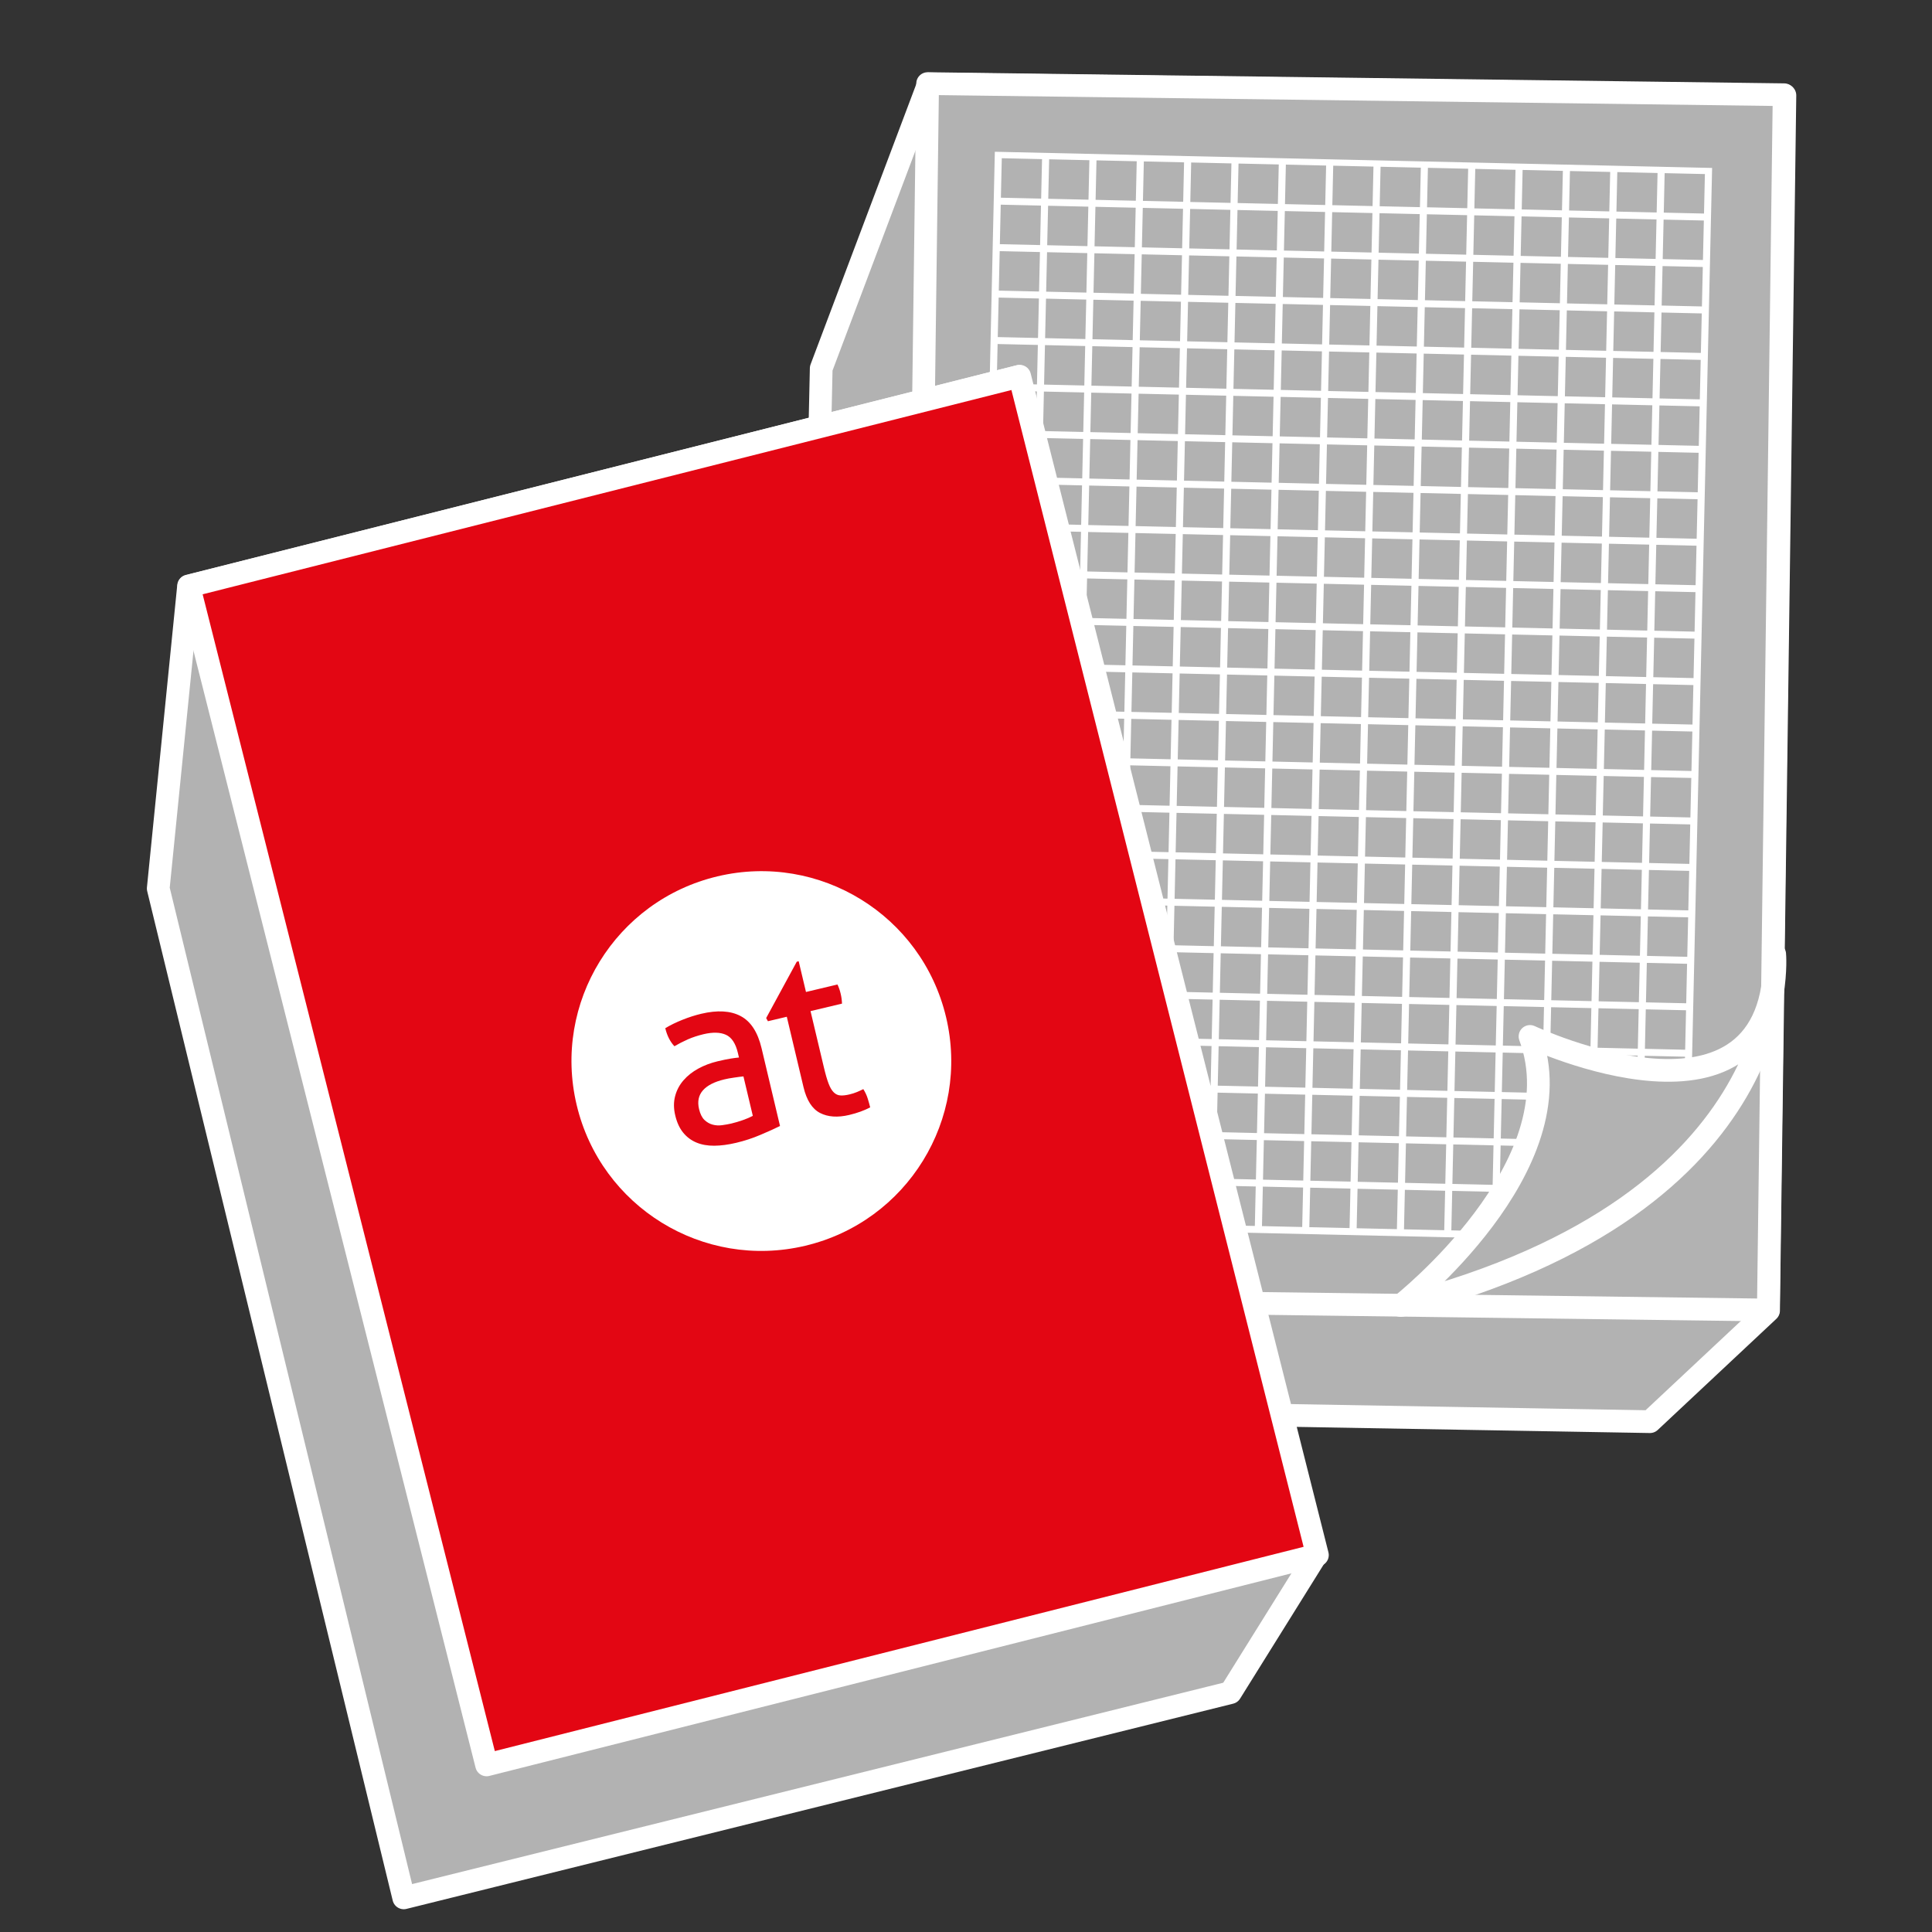
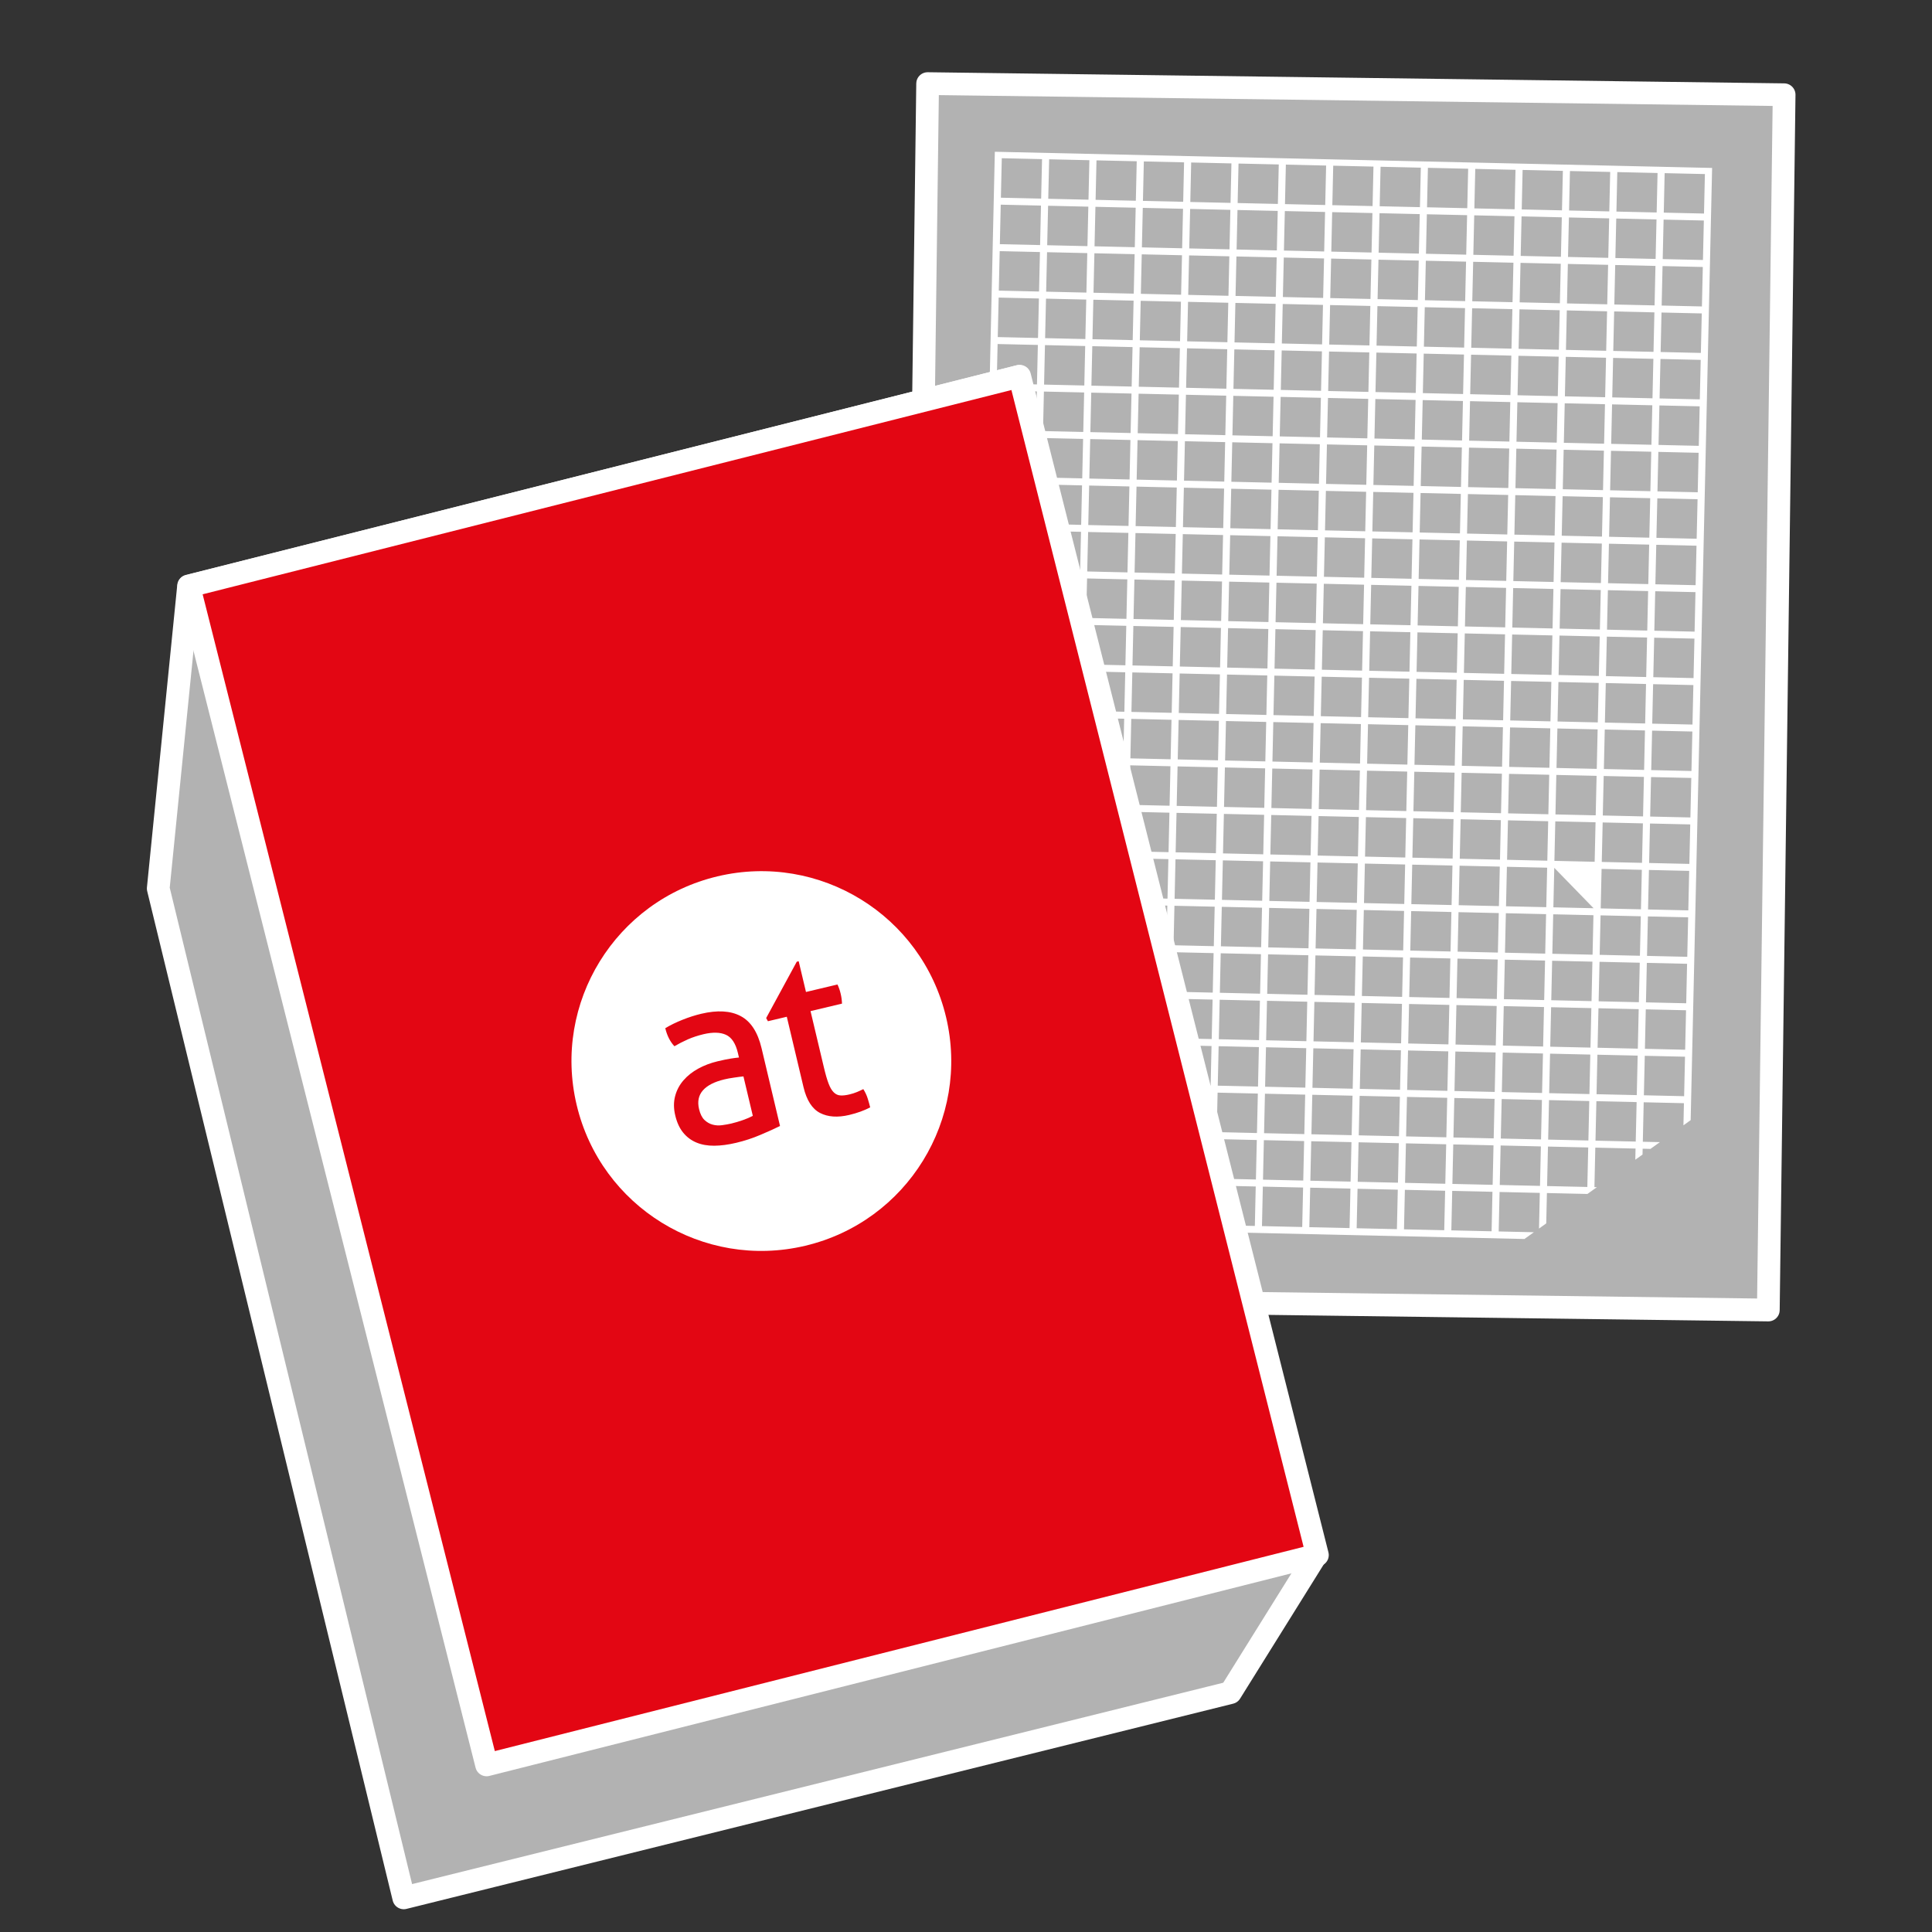
<svg xmlns="http://www.w3.org/2000/svg" version="1.1" x="0px" y="0px" viewBox="0 0 127.566 127.566" enable-background="new 0 0 127.566 127.566" xml:space="preserve">
  <rect x="0" y="0" width="127.566" height="127.566" fill="#333333" stroke="none" />
  <g id="Vorlage">
</g>
  <g id="Icon">
-     <polygon fill="#B2B2B2" stroke="#FFFFFF" stroke-width="1.5" stroke-linecap="round" stroke-linejoin="round" stroke-miterlimit="10" points="   61.307,5.539 117.854,6.299 116.774,86.535 108.944,93.87 52.712,92.896 54.223,24.323  " />
    <rect x="48.918" y="17.76" transform="matrix(0.013 -1 1 0.013 41.81 134.45)" fill="#B2B2B2" stroke="#FFFFFF" stroke-width="1.5" stroke-linecap="round" stroke-linejoin="round" stroke-miterlimit="10" width="80.243" height="56.553" />
-     <path fill="#FFFFFF" d="M101.278,81.362l-2.323-0.052l0.059-2.606l2.657,0.06l-0.053,2.356l0.477-0.341l0.045-2.005l2.657,0.06   l0,0.013l0.643-0.46l-0.163-0.004l0.058-2.607l2.657,0.061l-0.016,0.737l0.477-0.341l0.009-0.386l0.515,0.012l0.624-0.446   l-1.129-0.025l0.058-2.607l2.657,0.06l-0.033,1.461l0.477-0.341l1.416-62.872L65.687,10.02l-1.589,70.505l-0.076-0.002l-0.01,0.46   l36.642,0.825L101.278,81.362z M98.971,59.828l-2.657-0.06l0.058-2.608l2.657,0.06L98.971,59.828z M68.247,56.067l0.058-2.607   l2.657,0.06l-0.059,2.607L68.247,56.067z M70.893,56.586l-0.058,2.608l-2.657-0.06l0.058-2.608L70.893,56.586z M68.316,53   l0.059-2.608l2.655,0.06l-0.058,2.608L68.316,53z M68.385,49.932l0.058-2.607l2.657,0.06l-0.058,2.607L68.385,49.932z    M68.454,46.865l0.058-2.607l2.657,0.06l-0.058,2.607L68.454,46.865z M68.523,43.797l0.059-2.607l2.656,0.06l-0.058,2.607   L68.523,43.797z M68.592,40.731l0.059-2.608l2.657,0.06l-0.059,2.608L68.592,40.731z M71.377,35.115l-0.059,2.607l-2.658-0.06   l0.06-2.607L71.377,35.115z M68.729,34.596l0.06-2.608l2.656,0.06l-0.058,2.608L68.729,34.596z M71.363,56.598l2.657,0.06   l-0.059,2.608l-2.658-0.06L71.363,56.598z M71.372,56.137l0.059-2.607l2.658,0.06l-0.059,2.607L71.372,56.137z M71.442,53.07   l0.058-2.608l2.658,0.06l-0.059,2.608L71.442,53.07z M71.511,50.002l0.059-2.606l2.657,0.06l-0.058,2.607L71.511,50.002z    M71.58,46.936l0.059-2.608l2.658,0.061l-0.058,2.607L71.58,46.936z M71.649,43.868l0.059-2.607l2.658,0.06l-0.058,2.607   L71.649,43.868z M71.718,40.801l0.059-2.607l2.657,0.06l-0.058,2.607L71.718,40.801z M74.504,35.186l-0.059,2.608l-2.658-0.061   l0.06-2.607L74.504,35.186z M71.856,34.667l0.059-2.608l2.657,0.06l-0.058,2.608L71.856,34.667z M74.489,56.667l2.657,0.06   l-0.058,2.608l-2.657-0.06L74.489,56.667z M74.499,56.207l0.059-2.607l2.657,0.06l-0.058,2.607L74.499,56.207z M74.568,53.141   l0.059-2.608l2.656,0.06l-0.058,2.608L74.568,53.141z M74.637,50.073l0.058-2.607l2.657,0.06l-0.058,2.607L74.637,50.073z    M74.706,47.006l0.059-2.608l2.657,0.06l-0.058,2.608L74.706,47.006z M74.775,43.938l0.059-2.606l2.657,0.06l-0.058,2.606   L74.775,43.938z M74.844,40.872l0.059-2.608l2.657,0.06l-0.058,2.608L74.844,40.872z M77.63,35.256l-0.059,2.607l-2.657-0.06   l0.059-2.607L77.63,35.256z M74.983,34.737l0.059-2.607l2.657,0.06l-0.059,2.607L74.983,34.737z M77.615,56.738l2.658,0.06   l-0.058,2.608l-2.658-0.06L77.615,56.738z M77.625,56.278l0.059-2.607l2.658,0.06l-0.059,2.607L77.625,56.278z M77.694,53.211   l0.059-2.607l2.657,0.06l-0.058,2.608L77.694,53.211z M77.763,50.143l0.059-2.607l2.658,0.06l-0.058,2.607L77.763,50.143z    M77.832,47.076l0.059-2.607l2.658,0.06l-0.058,2.608L77.832,47.076z M77.901,44.009l0.059-2.607l2.657,0.06l-0.058,2.607   L77.901,44.009z M77.971,40.942l0.059-2.608l2.658,0.06l-0.058,2.608L77.971,40.942z M80.756,35.327l-0.059,2.607l-2.658-0.06   l0.059-2.607L80.756,35.327z M78.108,34.808l0.061-2.608l2.656,0.06l-0.058,2.608L78.108,34.808z M80.742,56.808l2.657,0.06   l-0.059,2.608l-2.657-0.06L80.742,56.808z M80.752,56.348l0.059-2.607l2.657,0.06l-0.058,2.607L80.752,56.348z M80.82,53.281   l0.058-2.608l2.657,0.06l-0.058,2.608L80.82,53.281z M80.89,50.214l0.059-2.606l2.656,0.06l-0.058,2.606L80.89,50.214z    M80.959,47.147l0.059-2.608l2.657,0.06l-0.058,2.608L80.959,47.147z M81.028,44.079l0.059-2.607l2.657,0.06l-0.058,2.607   L81.028,44.079z M81.097,41.012l0.059-2.607l2.656,0.06l-0.058,2.607L81.097,41.012z M83.882,35.398l-0.059,2.607l-2.657-0.06   l0.06-2.607L83.882,35.398z M81.235,34.878l0.059-2.607l2.658,0.06l-0.059,2.607L81.235,34.878z M83.867,56.879l2.658,0.06   l-0.058,2.608l-2.657-0.06L83.867,56.879z M83.878,56.419l0.059-2.607l2.658,0.06l-0.059,2.607L83.878,56.419z M83.947,53.352   l0.058-2.607l2.657,0.06l-0.058,2.608L83.947,53.352z M84.016,50.284l0.058-2.607l2.658,0.06l-0.058,2.607L84.016,50.284z    M84.085,47.217l0.059-2.607l2.658,0.06l-0.058,2.608L84.085,47.217z M84.154,44.149l0.059-2.607l2.658,0.061l-0.058,2.606   L84.154,44.149z M84.223,41.083l0.059-2.608l2.658,0.06l-0.059,2.608L84.223,41.083z M87.008,35.468l-0.058,2.607l-2.658-0.06   l0.06-2.607L87.008,35.468z M84.361,34.948l0.06-2.608l2.657,0.06l-0.058,2.608L84.361,34.948z M86.994,56.949l2.657,0.06   l-0.058,2.607l-2.658-0.06L86.994,56.949z M87.004,56.49l0.059-2.607l2.657,0.06l-0.058,2.607L87.004,56.49z M87.073,53.422   l0.059-2.608l2.658,0.06l-0.059,2.608L87.073,53.422z M87.142,50.355l0.059-2.607l2.657,0.06l-0.058,2.607L87.142,50.355z    M87.211,47.288l0.059-2.607l2.657,0.06l-0.058,2.607L87.211,47.288z M87.28,44.22l0.059-2.607l2.657,0.06l-0.059,2.607   L87.28,44.22z M87.349,41.154l0.06-2.608l2.657,0.06l-0.059,2.608L87.349,41.154z M90.134,35.538l-0.059,2.607l-2.658-0.06   l0.06-2.607L90.134,35.538z M87.487,35.019l0.059-2.607l2.657,0.06l-0.059,2.607L87.487,35.019z M90.12,57.02l2.658,0.06   l-0.058,2.608l-2.658-0.06L90.12,57.02z M90.13,56.56l0.059-2.607l2.657,0.06l-0.058,2.607L90.13,56.56z M90.199,53.493l0.06-2.608   l2.656,0.06l-0.058,2.608L90.199,53.493z M90.268,50.424l0.059-2.606l2.657,0.06l-0.058,2.607L90.268,50.424z M90.337,47.358   l0.059-2.608l2.657,0.06l-0.058,2.607L90.337,47.358z M90.407,44.29l0.059-2.607l2.657,0.06l-0.058,2.607L90.407,44.29z    M90.476,41.223l0.059-2.607l2.658,0.06l-0.059,2.607L90.476,41.223z M93.261,35.609l-0.059,2.607l-2.658-0.06l0.06-2.607   L93.261,35.609z M90.613,35.089l0.06-2.608l2.657,0.06l-0.059,2.608L90.613,35.089z M93.246,57.091l2.657,0.06l-0.058,2.607   l-2.658-0.06L93.246,57.091z M93.257,56.63l0.059-2.607l2.657,0.06l-0.059,2.607L93.257,56.63z M93.325,53.564l0.059-2.608   l2.657,0.06l-0.058,2.608L93.325,53.564z M93.394,50.496l0.059-2.607l2.657,0.06l-0.058,2.607L93.394,50.496z M93.464,47.429   l0.059-2.608l2.657,0.06l-0.058,2.608L93.464,47.429z M93.533,44.361l0.059-2.607l2.657,0.06l-0.058,2.607L93.533,44.361z    M93.602,41.295l0.059-2.608l2.657,0.06l-0.058,2.608L93.602,41.295z M105.766,35.891l-0.06,2.607l-2.658-0.06l0.06-2.607   L105.766,35.891z M103.118,35.371l0.059-2.608l2.657,0.06l-0.059,2.608L103.118,35.371z M105.696,38.958l-0.059,2.608l-2.657-0.06   l0.06-2.608L105.696,38.958z M105.627,42.025l-0.059,2.606l-2.658-0.06l0.059-2.607L105.627,42.025z M105.558,45.092l-0.059,2.608   l-2.658-0.061l0.059-2.607L105.558,45.092z M105.489,48.16l-0.058,2.607l-2.658-0.06l0.059-2.607L105.489,48.16z M105.42,51.227   l-0.059,2.608l-2.658-0.06l0.058-2.608L105.42,51.227z M102.649,35.361l-2.657-0.06l0.058-2.608l2.657,0.06L102.649,35.361z    M102.639,35.82l-0.059,2.607l-2.658-0.06l0.059-2.607L102.639,35.82z M102.57,38.888l-0.059,2.607l-2.657-0.06l0.058-2.607   L102.57,38.888z M102.501,41.955l-0.058,2.607l-2.657-0.06l0.058-2.607L102.501,41.955z M102.432,45.022l-0.058,2.608l-2.657-0.06   l0.059-2.608L102.432,45.022z M102.363,48.09l-0.058,2.606l-2.658-0.06l0.059-2.606L102.363,48.09z M102.293,51.156l-0.058,2.608   l-2.657-0.06l0.06-2.608L102.293,51.156z M102.224,54.224l-0.058,2.607l-2.657-0.06l0.059-2.607L102.224,54.224z M99.523,35.29   l-2.658-0.06l0.059-2.608l2.658,0.06L99.523,35.29z M99.513,35.749l-0.059,2.607l-2.657-0.06l0.059-2.607L99.513,35.749z    M99.444,38.817l-0.059,2.607l-2.658-0.06l0.059-2.608L99.444,38.817z M99.375,41.884l-0.059,2.607l-2.658-0.06l0.059-2.607   L99.375,41.884z M99.306,44.952l-0.058,2.607l-2.658-0.06l0.058-2.608L99.306,44.952z M99.236,48.018l-0.058,2.607l-2.658-0.06   l0.058-2.607L99.236,48.018z M99.168,51.086l-0.059,2.608l-2.658-0.06l0.058-2.608L99.168,51.086z M99.099,54.154l-0.058,2.607   l-2.657-0.06l0.058-2.608L99.099,54.154z M96.397,35.22l-2.658-0.06l0.059-2.608l2.657,0.06L96.397,35.22z M96.387,35.679   l-0.059,2.607l-2.658-0.06l0.059-2.607L96.387,35.679z M101.683,78.302l-2.658-0.06l0.059-2.608l2.657,0.061L101.683,78.302z    M101.751,75.235l-2.657-0.06l0.059-2.607l2.657,0.06L101.751,75.235z M101.82,72.167l-2.657-0.06l0.059-2.607l2.657,0.06   L101.82,72.167z M101.889,69.1l-2.658-0.061l0.059-2.606l2.657,0.06L101.889,69.1z M101.959,66.033l-2.658-0.06l0.059-2.608   l2.657,0.06L101.959,66.033z M102.027,62.966l-2.657-0.061l0.059-2.607l2.656,0.061L102.027,62.966z M102.097,59.899l-2.658-0.06   l0.059-2.607l2.657,0.06L102.097,59.899z M104.808,78.373l-2.657-0.06l0.058-2.608l2.658,0.06L104.808,78.373z M104.878,75.305   l-2.657-0.06l0.058-2.607l2.658,0.061L104.878,75.305z M104.947,72.239l-2.658-0.06l0.058-2.608l2.658,0.06L104.947,72.239z    M105.016,69.171l-2.657-0.06l0.058-2.607l2.657,0.059L105.016,69.171z M105.085,66.103l-2.658-0.06l0.058-2.607l2.658,0.06   L105.085,66.103z M105.154,63.036l-2.657-0.06l0.058-2.607l2.657,0.06L105.154,63.036z M105.223,59.969l-2.657-0.06l0.059-2.608   l2.657,0.06L105.223,59.969z M105.292,56.901l-2.658-0.06l0.059-2.607l2.658,0.06L105.292,56.901z M108.004,75.376l-2.657-0.06   l0.059-2.607l2.657,0.06L108.004,75.376z M108.073,72.308l-2.657-0.06l0.058-2.608l2.658,0.06L108.073,72.308z M108.142,69.241   l-2.657-0.061l0.058-2.607l2.657,0.06L108.142,69.241z M108.211,66.174l-2.657-0.06l0.059-2.608l2.657,0.06L108.211,66.174z    M108.28,63.107l-2.657-0.061l0.059-2.607l2.657,0.06L108.28,63.107z M108.349,60.04l-2.658-0.06l0.059-2.608l2.657,0.06   L108.349,60.04z M108.419,56.972l-2.658-0.06l0.06-2.607l2.657,0.06L108.419,56.972z M108.487,53.905l-2.658-0.06l0.06-2.608   l2.656,0.06L108.487,53.905z M108.892,35.96l-0.059,2.607l-2.657-0.06l0.059-2.607L108.892,35.96z M106.245,35.442l0.059-2.608   l2.657,0.06l-0.059,2.608L106.245,35.442z M108.823,39.028l-0.058,2.608l-2.658-0.06l0.059-2.608L108.823,39.028z M108.753,42.096   l-0.058,2.607l-2.658-0.06l0.059-2.607L108.753,42.096z M108.684,45.163l-0.058,2.607l-2.658-0.06l0.059-2.608L108.684,45.163z    M108.615,48.23l-0.058,2.607l-2.657-0.06l0.059-2.607L108.615,48.23z M111.199,72.379l-2.657-0.06l0.059-2.607l2.657,0.06   L111.199,72.379z M111.268,69.312l-2.658-0.061l0.058-2.606l2.658,0.06L111.268,69.312z M111.337,66.244l-2.658-0.06l0.058-2.607   l2.657,0.06L111.337,66.244z M111.407,63.176l-2.658-0.06l0.059-2.606l2.657,0.059L111.407,63.176z M111.475,60.11l-2.658-0.06   l0.059-2.608l2.658,0.06L111.475,60.11z M111.545,57.042l-2.658-0.06l0.059-2.607l2.658,0.06L111.545,57.042z M111.613,53.975   l-2.657-0.06l0.059-2.608l2.658,0.06L111.613,53.975z M111.683,50.908l-2.657-0.06l0.059-2.607l2.658,0.06L111.683,50.908z    M111.751,47.841l-2.658-0.06l0.059-2.607l2.658,0.06L111.751,47.841z M111.821,44.773l-2.657-0.06l0.059-2.607l2.657,0.06   L111.821,44.773z M111.89,41.706l-2.658-0.061l0.059-2.607l2.658,0.06L111.89,41.706z M111.958,38.639l-2.657-0.06l0.059-2.607   l2.657,0.06L111.958,38.639z M112.027,35.572l-2.657-0.06l0.06-2.608l2.657,0.06L112.027,35.572z M109.913,11.433l2.658,0.06   l-0.059,2.607l-2.657-0.06L109.913,11.433z M109.844,14.5l2.658,0.06l-0.06,2.607l-2.657-0.06L109.844,14.5z M109.775,17.568   l2.658,0.06l-0.059,2.606l-2.658-0.06L109.775,17.568z M109.706,20.635l2.658,0.06l-0.059,2.608l-2.657-0.06L109.706,20.635z    M109.637,23.702l2.658,0.06l-0.06,2.607l-2.657-0.06L109.637,23.702z M109.568,26.77l2.658,0.06l-0.059,2.608l-2.658-0.06   L109.568,26.77z M112.156,29.897l-0.059,2.607l-2.658-0.06l0.059-2.607L112.156,29.897z M106.787,11.363l2.658,0.06l-0.059,2.607   l-2.657-0.06L106.787,11.363z M106.718,14.429l2.658,0.061l-0.059,2.607l-2.657-0.06L106.718,14.429z M106.649,17.498l2.658,0.06   l-0.059,2.607l-2.658-0.06L106.649,17.498z M106.58,20.564l2.657,0.061l-0.059,2.607l-2.657-0.06L106.58,20.564z M106.511,23.632   l2.658,0.06l-0.059,2.607l-2.657-0.06L106.511,23.632z M106.442,26.7l2.657,0.06l-0.059,2.607l-2.657-0.06L106.442,26.7z    M109.029,29.826l-0.058,2.607l-2.658-0.06l0.059-2.607L109.029,29.826z M103.661,11.292l2.657,0.061l-0.059,2.606l-2.657-0.06   L103.661,11.292z M103.592,14.359l2.658,0.06l-0.059,2.607l-2.658-0.06L103.592,14.359z M103.523,17.427l2.658,0.06l-0.059,2.607   l-2.657-0.06L103.523,17.427z M103.454,20.495l2.658,0.06l-0.059,2.607l-2.657-0.06L103.454,20.495z M103.385,23.561l2.658,0.06   l-0.059,2.607l-2.658-0.06L103.385,23.561z M103.316,26.629l2.658,0.06l-0.059,2.608l-2.658-0.06L103.316,26.629z M105.903,29.756   l-0.059,2.607l-2.657-0.06l0.059-2.607L105.903,29.756z M100.535,11.222l2.658,0.06l-0.059,2.607l-2.657-0.06L100.535,11.222z    M100.466,14.289l2.657,0.06l-0.058,2.608l-2.657-0.06L100.466,14.289z M100.397,17.356l2.657,0.061l-0.058,2.606l-2.657-0.06   L100.397,17.356z M100.328,20.424l2.658,0.06l-0.059,2.608l-2.657-0.06L100.328,20.424z M100.259,23.491l2.657,0.06l-0.058,2.607   l-2.657-0.06L100.259,23.491z M100.189,26.558l2.657,0.06l-0.058,2.608l-2.658-0.06L100.189,26.558z M102.777,29.685l-0.058,2.607   l-2.657-0.06l0.058-2.607L102.777,29.685z M97.409,11.152l2.657,0.06l-0.059,2.607l-2.658-0.06L97.409,11.152z M97.34,14.218   l2.658,0.06l-0.059,2.607l-2.658-0.06L97.34,14.218z M97.271,17.286l2.658,0.06l-0.06,2.607l-2.658-0.06L97.271,17.286z    M97.202,20.353l2.658,0.06L99.8,23.021l-2.658-0.06L97.202,20.353z M97.132,23.421l2.658,0.06l-0.059,2.607l-2.658-0.06   L97.132,23.421z M97.063,26.488l2.658,0.06l-0.059,2.608l-2.658-0.06L97.063,26.488z M99.651,29.615l-0.059,2.608l-2.657-0.06   l0.059-2.607L99.651,29.615z M94.282,11.081l2.658,0.06l-0.059,2.606l-2.657-0.06L94.282,11.081z M94.213,14.148l2.657,0.059   l-0.059,2.608l-2.657-0.06L94.213,14.148z M94.144,17.215l2.657,0.061l-0.059,2.607l-2.656-0.06L94.144,17.215z M94.075,20.283   l2.658,0.06l-0.059,2.608l-2.657-0.06L94.075,20.283z M94.006,23.35l2.658,0.06l-0.059,2.607l-2.657-0.06L94.006,23.35z    M93.937,26.417l2.658,0.06l-0.059,2.608l-2.657-0.06L93.937,26.417z M96.524,29.545l-0.058,2.607l-2.658-0.06l0.059-2.607   L96.524,29.545z M91.156,11.011l2.658,0.06l-0.059,2.607l-2.658-0.06L91.156,11.011z M91.087,14.077l2.657,0.06l-0.059,2.608   l-2.658-0.06L91.087,14.077z M91.018,17.146l2.658,0.06l-0.059,2.606l-2.658-0.06L91.018,17.146z M90.949,20.213l2.658,0.06   l-0.059,2.607l-2.658-0.06L90.949,20.213z M90.88,23.28l2.657,0.06l-0.059,2.607l-2.658-0.06L90.88,23.28z M90.811,26.347   l2.657,0.06l-0.059,2.608l-2.657-0.06L90.811,26.347z M93.399,29.474l-0.059,2.608l-2.658-0.061l0.059-2.607L93.399,29.474z    M88.03,10.94L90.687,11l-0.059,2.607l-2.657-0.06L88.03,10.94z M87.961,14.007l2.658,0.06l-0.059,2.607l-2.657-0.06L87.961,14.007   z M87.892,17.074l2.658,0.06l-0.06,2.607l-2.657-0.06L87.892,17.074z M87.823,20.142l2.658,0.059l-0.059,2.608l-2.657-0.06   L87.823,20.142z M87.754,23.21l2.658,0.06l-0.059,2.607l-2.657-0.06L87.754,23.21z M87.684,26.276l2.657,0.06l-0.059,2.608   l-2.657-0.06L87.684,26.276z M90.272,29.404l-0.059,2.607l-2.657-0.06l0.059-2.607L90.272,29.404z M84.903,10.87l2.658,0.061   l-0.059,2.606l-2.658-0.06L84.903,10.87z M84.835,13.936l2.657,0.06l-0.059,2.608l-2.658-0.06L84.835,13.936z M84.766,17.005   l2.658,0.06l-0.06,2.607l-2.658-0.06L84.766,17.005z M84.696,20.072l2.658,0.06l-0.059,2.608l-2.658-0.06L84.696,20.072z    M84.628,23.139l2.657,0.06l-0.059,2.607l-2.657-0.06L84.628,23.139z M84.558,26.206l2.658,0.06l-0.059,2.608l-2.658-0.06   L84.558,26.206z M87.146,29.333l-0.058,2.607l-2.658-0.06l0.059-2.607L87.146,29.333z M81.777,10.799l2.657,0.06l-0.059,2.607   l-2.656-0.06L81.777,10.799z M81.709,13.866l2.657,0.06l-0.059,2.608l-2.657-0.06L81.709,13.866z M81.639,16.934l2.658,0.06   l-0.06,2.607l-2.657-0.06L81.639,16.934z M81.57,20.001l2.657,0.06l-0.059,2.608l-2.656-0.06L81.57,20.001z M81.501,23.069   l2.657,0.06l-0.059,2.607l-2.657-0.06L81.501,23.069z M81.433,26.136l2.657,0.06l-0.059,2.608l-2.657-0.06L81.433,26.136z    M84.019,29.263l-0.058,2.607l-2.657-0.06l0.059-2.607L84.019,29.263z M78.651,10.729l2.658,0.06l-0.059,2.607l-2.657-0.06   L78.651,10.729z M78.582,13.796l2.657,0.06l-0.058,2.607l-2.658-0.06L78.582,13.796z M78.513,16.864l2.658,0.06l-0.058,2.607   l-2.658-0.06L78.513,16.864z M78.444,19.93l2.657,0.06l-0.059,2.607l-2.657-0.06L78.444,19.93z M78.375,22.998l2.657,0.06   l-0.058,2.607l-2.658-0.06L78.375,22.998z M78.306,26.065l2.658,0.06l-0.058,2.608l-2.658-0.06L78.306,26.065z M80.894,29.192   l-0.058,2.607l-2.658-0.06l0.059-2.607L80.894,29.192z M75.525,10.659l2.657,0.06l-0.059,2.606l-2.657-0.06L75.525,10.659z    M75.456,13.725l2.657,0.061l-0.059,2.607l-2.657-0.06L75.456,13.725z M75.387,16.793l2.658,0.06l-0.059,2.607l-2.658-0.06   L75.387,16.793z M75.318,19.861l2.657,0.06l-0.059,2.608l-2.657-0.06L75.318,19.861z M75.249,22.928l2.657,0.06l-0.059,2.607   l-2.657-0.06L75.249,22.928z M75.18,25.995l2.657,0.06l-0.059,2.608l-2.657-0.06L75.18,25.995z M77.767,29.122l-0.058,2.607   l-2.658-0.06l0.059-2.607L77.767,29.122z M72.399,10.588l2.657,0.06l-0.059,2.607l-2.657-0.06L72.399,10.588z M72.329,13.655   l2.658,0.06l-0.059,2.608l-2.658-0.06L72.329,13.655z M72.261,16.723l2.657,0.06l-0.059,2.606l-2.657-0.06L72.261,16.723z    M72.191,19.79l2.658,0.06l-0.059,2.608l-2.657-0.06L72.191,19.79z M72.122,22.857l2.658,0.06l-0.059,2.607l-2.658-0.06   L72.122,22.857z M72.053,25.925l2.658,0.06l-0.059,2.607l-2.658-0.06L72.053,25.925z M74.641,29.051l-0.058,2.608l-2.658-0.061   l0.059-2.607L74.641,29.051z M69.273,10.518l2.657,0.06l-0.059,2.607l-2.657-0.06L69.273,10.518z M69.204,13.585l2.656,0.06   l-0.058,2.607l-2.658-0.06L69.204,13.585z M69.135,16.652l2.656,0.06l-0.058,2.607l-2.658-0.06L69.135,16.652z M69.066,19.719   l2.657,0.061l-0.059,2.607l-2.657-0.06L69.066,19.719z M68.997,22.787l2.656,0.06l-0.058,2.607l-2.657-0.06L68.997,22.787z    M68.927,25.854l2.657,0.06l-0.058,2.608l-2.658-0.06L68.927,25.854z M71.515,28.981l-0.058,2.607l-2.657-0.06l0.059-2.607   L71.515,28.981z M66.146,10.447l2.658,0.06l-0.059,2.607l-2.658-0.06L66.146,10.447z M66.077,13.514l2.657,0.06l-0.059,2.608   l-2.657-0.06L66.077,13.514z M66.008,16.582l2.658,0.06l-0.06,2.607l-2.658-0.06L66.008,16.582z M65.939,19.649l2.658,0.06   l-0.059,2.608l-2.658-0.06L65.939,19.649z M65.87,22.716l2.658,0.06l-0.059,2.607l-2.658-0.06L65.87,22.716z M65.801,25.784   l2.658,0.06l-0.059,2.607l-2.657-0.06L65.801,25.784z M65.732,28.851l2.657,0.06l-0.059,2.607l-2.657-0.06L65.732,28.851z    M65.662,31.918l2.658,0.06l-0.059,2.608l-2.658-0.06L65.662,31.918z M65.594,34.985l2.657,0.061l-0.059,2.607l-2.657-0.06   L65.594,34.985z M65.525,38.053l2.657,0.06l-0.059,2.608l-2.658-0.06L65.525,38.053z M65.456,41.12l2.658,0.06l-0.059,2.606   l-2.658-0.06L65.456,41.12z M65.386,44.187l2.658,0.061l-0.058,2.607l-2.658-0.06L65.386,44.187z M65.317,47.255l2.658,0.06   l-0.058,2.607l-2.658-0.06L65.317,47.255z M65.248,50.322l2.658,0.061l-0.059,2.608l-2.658-0.06L65.248,50.322z M65.179,53.389   l2.658,0.06l-0.058,2.607l-2.658-0.06L65.179,53.389z M65.11,56.457l2.657,0.06l-0.058,2.608l-2.658-0.06L65.11,56.457z    M67.225,80.595l-2.658-0.06l0.058-2.607l2.658,0.06L67.225,80.595z M67.294,77.528l-2.658-0.06l0.058-2.608l2.658,0.06   L67.294,77.528z M67.362,74.46l-2.658-0.06l0.059-2.607l2.658,0.06L67.362,74.46z M67.432,71.393l-2.658-0.06l0.058-2.608   l2.658,0.06L67.432,71.393z M67.501,68.326l-2.658-0.06l0.058-2.607l2.658,0.059L67.501,68.326z M67.57,65.258l-2.657-0.06   l0.058-2.608l2.658,0.06L67.57,65.258z M64.982,62.131l0.058-2.607l2.658,0.06l-0.058,2.607L64.982,62.131z M70.35,80.665   l-2.656-0.06l0.058-2.607l2.657,0.06L70.35,80.665z M70.42,77.597l-2.657-0.06l0.058-2.607l2.657,0.06L70.42,77.597z M70.489,74.53   l-2.657-0.06l0.059-2.607l2.657,0.06L70.489,74.53z M70.558,71.463l-2.656-0.06l0.058-2.608l2.657,0.06L70.558,71.463z    M70.627,68.396l-2.657-0.06l0.058-2.607l2.657,0.061L70.627,68.396z M70.696,65.329l-2.657-0.06l0.058-2.607l2.657,0.06   L70.696,65.329z M68.109,62.201l0.058-2.607l2.656,0.06l-0.058,2.608L68.109,62.201z M73.477,80.736l-2.658-0.061l0.058-2.606   l2.658,0.06L73.477,80.736z M73.546,77.669l-2.657-0.06l0.058-2.608l2.658,0.06L73.546,77.669z M73.616,74.601l-2.657-0.06   l0.058-2.607l2.658,0.06L73.616,74.601z M73.684,71.533l-2.658-0.06l0.058-2.607l2.658,0.06L73.684,71.533z M73.753,68.467   l-2.657-0.061l0.058-2.606l2.657,0.06L73.753,68.467z M73.823,65.399l-2.658-0.06l0.058-2.608l2.658,0.06L73.823,65.399z    M71.235,62.272l0.058-2.606l2.657,0.059l-0.058,2.607L71.235,62.272z M76.603,80.806l-2.657-0.06l0.058-2.607l2.657,0.06   L76.603,80.806z M76.672,77.739l-2.657-0.06l0.058-2.608l2.657,0.06L76.672,77.739z M76.741,74.672l-2.656-0.061l0.058-2.606   l2.657,0.06L76.741,74.672z M76.81,71.604l-2.657-0.06l0.058-2.608l2.658,0.06L76.81,71.604z M76.88,68.537l-2.657-0.06   l0.058-2.607l2.657,0.059L76.88,68.537z M76.949,65.47l-2.657-0.06l0.058-2.608l2.657,0.06L76.949,65.47z M74.361,62.342   l0.058-2.607l2.657,0.06l-0.058,2.607L74.361,62.342z M79.729,80.876l-2.657-0.06l0.058-2.607l2.658,0.06L79.729,80.876z    M79.799,77.809l-2.657-0.06l0.058-2.607l2.658,0.06L79.799,77.809z M79.868,74.742l-2.658-0.06l0.058-2.607l2.658,0.06   L79.868,74.742z M79.936,71.674l-2.657-0.06l0.059-2.607l2.657,0.06L79.936,71.674z M80.006,68.607l-2.658-0.059l0.058-2.607   L80.065,66L80.006,68.607z M80.075,65.54l-2.658-0.06l0.058-2.608l2.657,0.06L80.075,65.54z M77.487,62.413l0.059-2.607l2.657,0.06   l-0.058,2.608L77.487,62.413z M82.855,80.947l-2.657-0.06l0.058-2.606l2.657,0.06L82.855,80.947z M82.925,77.88l-2.656-0.06   l0.058-2.608l2.657,0.06L82.925,77.88z M82.994,74.813l-2.656-0.061l0.058-2.607l2.657,0.06L82.994,74.813z M83.063,71.745   l-2.657-0.06l0.058-2.607l2.658,0.06L83.063,71.745z M83.131,68.678l-2.656-0.06l0.058-2.607l2.657,0.06L83.131,68.678z    M83.201,65.611l-2.657-0.06l0.058-2.608l2.657,0.06L83.201,65.611z M80.614,62.482l0.058-2.606l2.657,0.059l-0.058,2.607   L80.614,62.482z M85.982,81.017l-2.657-0.06l0.058-2.607l2.658,0.06L85.982,81.017z M86.051,77.95l-2.658-0.06l0.058-2.608   l2.658,0.06L86.051,77.95z M86.121,74.882l-2.658-0.06l0.059-2.607l2.657,0.061L86.121,74.882z M86.189,71.815l-2.657-0.06   l0.059-2.607l2.657,0.06L86.189,71.815z M86.258,68.748l-2.658-0.06l0.058-2.608l2.657,0.06L86.258,68.748z M86.328,65.681   l-2.658-0.06l0.058-2.608l2.658,0.06L86.328,65.681z M83.74,62.554l0.058-2.607l2.658,0.06l-0.058,2.607L83.74,62.554z    M89.109,81.088l-2.657-0.06l0.058-2.607l2.657,0.06L89.109,81.088z M89.177,78.02l-2.657-0.06l0.058-2.607l2.657,0.06   L89.177,78.02z M89.246,74.954l-2.656-0.061l0.058-2.607l2.657,0.06L89.246,74.954z M89.315,71.886l-2.657-0.06l0.058-2.608   l2.657,0.06L89.315,71.886z M89.385,68.818l-2.657-0.06l0.058-2.606l2.657,0.059L89.385,68.818z M89.453,65.752l-2.657-0.06   l0.058-2.608l2.657,0.06L89.453,65.752z M86.866,62.624l0.059-2.608l2.657,0.06l-0.058,2.607L86.866,62.624z M92.235,81.158   l-2.657-0.06l0.058-2.606l2.657,0.06L92.235,81.158z M92.304,78.091l-2.658-0.06l0.058-2.608l2.657,0.06L92.304,78.091z    M92.372,75.024l-2.657-0.06l0.059-2.607l2.658,0.06L92.372,75.024z M92.442,71.956l-2.657-0.06l0.058-2.607l2.658,0.06   L92.442,71.956z M92.511,68.889l-2.658-0.059l0.058-2.607l2.658,0.06L92.511,68.889z M92.58,65.822l-2.657-0.06l0.058-2.608   l2.658,0.06L92.58,65.822z M89.992,62.694l0.059-2.607l2.657,0.06l-0.058,2.606L89.992,62.694z M95.36,81.229l-2.657-0.06   l0.058-2.607l2.658,0.06L95.36,81.229z M95.43,78.161l-2.657-0.06l0.058-2.608l2.658,0.061L95.43,78.161z M95.499,75.094   l-2.658-0.06l0.059-2.607l2.657,0.06L95.499,75.094z M95.568,72.027l-2.657-0.06l0.059-2.608l2.657,0.06L95.568,72.027z    M95.637,68.959l-2.657-0.06l0.058-2.608l2.658,0.061L95.637,68.959z M95.706,65.892l-2.658-0.06l0.059-2.608l2.657,0.06   L95.706,65.892z M93.118,62.765l0.059-2.607l2.657,0.06l-0.058,2.607L93.118,62.765z M98.487,81.299l-2.658-0.06l0.058-2.607   l2.657,0.06L98.487,81.299z M98.556,78.232l-2.658-0.06l0.058-2.608l2.657,0.061L98.556,78.232z M98.625,75.165l-2.658-0.06   l0.059-2.607l2.658,0.06L98.625,75.165z M98.694,72.098l-2.658-0.06l0.058-2.608l2.658,0.06L98.694,72.098z M98.763,69.03   l-2.657-0.061l0.058-2.606l2.658,0.06L98.763,69.03z M98.832,65.963l-2.657-0.06l0.058-2.608l2.658,0.06L98.832,65.963z    M96.245,62.836l0.058-2.608l2.658,0.06l-0.058,2.608L96.245,62.836z" />
-     <path fill="#B2B2B2" stroke="#FFFFFF" stroke-width="1.5" stroke-linecap="round" stroke-linejoin="round" stroke-miterlimit="10" d="   M92.494,86.201c0,0,11.724-9.205,8.529-17.768c0,0,16.37,7.698,16.157-5.429C117.181,63.003,118.721,79.422,92.494,86.201z" />
+     <path fill="#FFFFFF" d="M101.278,81.362l-2.323-0.052l0.059-2.606l2.657,0.06l-0.053,2.356l0.477-0.341l0.045-2.005l2.657,0.06   l0,0.013l0.643-0.46l-0.163-0.004l0.058-2.607l2.657,0.061l-0.016,0.737l0.477-0.341l0.009-0.386l0.515,0.012l0.624-0.446   l-1.129-0.025l0.058-2.607l2.657,0.06l-0.033,1.461l0.477-0.341l1.416-62.872L65.687,10.02l-1.589,70.505l-0.076-0.002l-0.01,0.46   l36.642,0.825L101.278,81.362z M98.971,59.828l-2.657-0.06l0.058-2.608l2.657,0.06L98.971,59.828z M68.247,56.067l0.058-2.607   l2.657,0.06l-0.059,2.607L68.247,56.067z M70.893,56.586l-0.058,2.608l-2.657-0.06l0.058-2.608L70.893,56.586z M68.316,53   l0.059-2.608l2.655,0.06l-0.058,2.608L68.316,53z M68.385,49.932l0.058-2.607l2.657,0.06l-0.058,2.607L68.385,49.932z    M68.454,46.865l0.058-2.607l2.657,0.06l-0.058,2.607L68.454,46.865z M68.523,43.797l0.059-2.607l2.656,0.06l-0.058,2.607   L68.523,43.797z M68.592,40.731l0.059-2.608l2.657,0.06l-0.059,2.608L68.592,40.731z M71.377,35.115l-0.059,2.607l-2.658-0.06   l0.06-2.607L71.377,35.115z M68.729,34.596l0.06-2.608l2.656,0.06l-0.058,2.608L68.729,34.596z M71.363,56.598l2.657,0.06   l-0.059,2.608l-2.658-0.06L71.363,56.598z M71.372,56.137l0.059-2.607l2.658,0.06l-0.059,2.607L71.372,56.137z M71.442,53.07   l0.058-2.608l2.658,0.06l-0.059,2.608L71.442,53.07z M71.511,50.002l0.059-2.606l2.657,0.06l-0.058,2.607L71.511,50.002z    M71.58,46.936l0.059-2.608l2.658,0.061l-0.058,2.607L71.58,46.936z M71.649,43.868l0.059-2.607l2.658,0.06l-0.058,2.607   L71.649,43.868z M71.718,40.801l0.059-2.607l2.657,0.06l-0.058,2.607L71.718,40.801z M74.504,35.186l-0.059,2.608l-2.658-0.061   l0.06-2.607L74.504,35.186z M71.856,34.667l0.059-2.608l2.657,0.06l-0.058,2.608L71.856,34.667z M74.489,56.667l2.657,0.06   l-0.058,2.608l-2.657-0.06L74.489,56.667z M74.499,56.207l0.059-2.607l2.657,0.06l-0.058,2.607L74.499,56.207z M74.568,53.141   l0.059-2.608l2.656,0.06l-0.058,2.608L74.568,53.141z M74.637,50.073l0.058-2.607l2.657,0.06l-0.058,2.607L74.637,50.073z    M74.706,47.006l0.059-2.608l2.657,0.06l-0.058,2.608L74.706,47.006z M74.775,43.938l0.059-2.606l2.657,0.06l-0.058,2.606   L74.775,43.938z M74.844,40.872l0.059-2.608l2.657,0.06l-0.058,2.608L74.844,40.872z M77.63,35.256l-0.059,2.607l-2.657-0.06   l0.059-2.607L77.63,35.256z M74.983,34.737l0.059-2.607l2.657,0.06l-0.059,2.607L74.983,34.737z M77.615,56.738l2.658,0.06   l-0.058,2.608l-2.658-0.06L77.615,56.738z M77.625,56.278l0.059-2.607l2.658,0.06l-0.059,2.607L77.625,56.278z M77.694,53.211   l0.059-2.607l2.657,0.06l-0.058,2.608L77.694,53.211z M77.763,50.143l0.059-2.607l2.658,0.06l-0.058,2.607L77.763,50.143z    M77.832,47.076l0.059-2.607l2.658,0.06l-0.058,2.608L77.832,47.076z M77.901,44.009l0.059-2.607l2.657,0.06l-0.058,2.607   L77.901,44.009z M77.971,40.942l0.059-2.608l2.658,0.06l-0.058,2.608L77.971,40.942z M80.756,35.327l-0.059,2.607l-2.658-0.06   l0.059-2.607L80.756,35.327z M78.108,34.808l0.061-2.608l2.656,0.06l-0.058,2.608L78.108,34.808z M80.742,56.808l2.657,0.06   l-0.059,2.608l-2.657-0.06L80.742,56.808z M80.752,56.348l0.059-2.607l2.657,0.06l-0.058,2.607L80.752,56.348z M80.82,53.281   l0.058-2.608l2.657,0.06l-0.058,2.608L80.82,53.281z M80.89,50.214l0.059-2.606l2.656,0.06l-0.058,2.606L80.89,50.214z    M80.959,47.147l0.059-2.608l2.657,0.06l-0.058,2.608L80.959,47.147z M81.028,44.079l0.059-2.607l2.657,0.06l-0.058,2.607   L81.028,44.079z M81.097,41.012l0.059-2.607l2.656,0.06l-0.058,2.607L81.097,41.012z M83.882,35.398l-0.059,2.607l-2.657-0.06   l0.06-2.607L83.882,35.398z M81.235,34.878l0.059-2.607l2.658,0.06l-0.059,2.607L81.235,34.878z M83.867,56.879l2.658,0.06   l-0.058,2.608l-2.657-0.06L83.867,56.879z M83.878,56.419l0.059-2.607l2.658,0.06l-0.059,2.607L83.878,56.419z M83.947,53.352   l0.058-2.607l2.657,0.06l-0.058,2.608L83.947,53.352z M84.016,50.284l0.058-2.607l2.658,0.06l-0.058,2.607L84.016,50.284z    M84.085,47.217l0.059-2.607l2.658,0.06l-0.058,2.608L84.085,47.217z M84.154,44.149l0.059-2.607l2.658,0.061l-0.058,2.606   L84.154,44.149z M84.223,41.083l0.059-2.608l2.658,0.06l-0.059,2.608L84.223,41.083z M87.008,35.468l-0.058,2.607l-2.658-0.06   l0.06-2.607L87.008,35.468z M84.361,34.948l0.06-2.608l2.657,0.06l-0.058,2.608L84.361,34.948z M86.994,56.949l2.657,0.06   l-0.058,2.607l-2.658-0.06L86.994,56.949z M87.004,56.49l0.059-2.607l2.657,0.06l-0.058,2.607L87.004,56.49z M87.073,53.422   l0.059-2.608l2.658,0.06l-0.059,2.608L87.073,53.422z M87.142,50.355l0.059-2.607l2.657,0.06l-0.058,2.607L87.142,50.355z    M87.211,47.288l0.059-2.607l2.657,0.06l-0.058,2.607L87.211,47.288z M87.28,44.22l0.059-2.607l2.657,0.06l-0.059,2.607   L87.28,44.22z M87.349,41.154l0.06-2.608l2.657,0.06l-0.059,2.608L87.349,41.154z M90.134,35.538l-0.059,2.607l-2.658-0.06   l0.06-2.607L90.134,35.538z M87.487,35.019l0.059-2.607l2.657,0.06l-0.059,2.607L87.487,35.019z M90.12,57.02l2.658,0.06   l-0.058,2.608l-2.658-0.06L90.12,57.02z M90.13,56.56l0.059-2.607l2.657,0.06l-0.058,2.607L90.13,56.56z M90.199,53.493l0.06-2.608   l2.656,0.06l-0.058,2.608L90.199,53.493z M90.268,50.424l0.059-2.606l2.657,0.06l-0.058,2.607L90.268,50.424z M90.337,47.358   l0.059-2.608l2.657,0.06l-0.058,2.607L90.337,47.358z M90.407,44.29l0.059-2.607l2.657,0.06l-0.058,2.607L90.407,44.29z    M90.476,41.223l0.059-2.607l2.658,0.06l-0.059,2.607L90.476,41.223z M93.261,35.609l-0.059,2.607l-2.658-0.06l0.06-2.607   L93.261,35.609z M90.613,35.089l0.06-2.608l2.657,0.06l-0.059,2.608L90.613,35.089z M93.246,57.091l2.657,0.06l-0.058,2.607   l-2.658-0.06L93.246,57.091z M93.257,56.63l0.059-2.607l2.657,0.06l-0.059,2.607L93.257,56.63z M93.325,53.564l0.059-2.608   l2.657,0.06l-0.058,2.608L93.325,53.564z M93.394,50.496l0.059-2.607l2.657,0.06l-0.058,2.607L93.394,50.496z M93.464,47.429   l0.059-2.608l2.657,0.06l-0.058,2.608L93.464,47.429z M93.533,44.361l0.059-2.607l2.657,0.06l-0.058,2.607L93.533,44.361z    M93.602,41.295l0.059-2.608l2.657,0.06l-0.058,2.608L93.602,41.295z M105.766,35.891l-0.06,2.607l-2.658-0.06l0.06-2.607   L105.766,35.891z M103.118,35.371l0.059-2.608l2.657,0.06l-0.059,2.608L103.118,35.371z M105.696,38.958l-0.059,2.608l-2.657-0.06   l0.06-2.608L105.696,38.958z M105.627,42.025l-0.059,2.606l-2.658-0.06l0.059-2.607L105.627,42.025z M105.558,45.092l-0.059,2.608   l-2.658-0.061l0.059-2.607L105.558,45.092z M105.489,48.16l-0.058,2.607l-2.658-0.06l0.059-2.607L105.489,48.16z M105.42,51.227   l-0.059,2.608l-2.658-0.06l0.058-2.608L105.42,51.227z M102.649,35.361l-2.657-0.06l0.058-2.608l2.657,0.06L102.649,35.361z    M102.639,35.82l-0.059,2.607l-2.658-0.06l0.059-2.607L102.639,35.82z M102.57,38.888l-0.059,2.607l-2.657-0.06l0.058-2.607   L102.57,38.888z M102.501,41.955l-0.058,2.607l-2.657-0.06l0.058-2.607L102.501,41.955z M102.432,45.022l-0.058,2.608l-2.657-0.06   l0.059-2.608L102.432,45.022z M102.363,48.09l-0.058,2.606l-2.658-0.06l0.059-2.606L102.363,48.09z M102.293,51.156l-0.058,2.608   l-2.657-0.06l0.06-2.608L102.293,51.156z M102.224,54.224l-0.058,2.607l-2.657-0.06l0.059-2.607L102.224,54.224z M99.523,35.29   l-2.658-0.06l0.059-2.608l2.658,0.06L99.523,35.29z M99.513,35.749l-0.059,2.607l-2.657-0.06l0.059-2.607L99.513,35.749z    M99.444,38.817l-0.059,2.607l-2.658-0.06l0.059-2.608L99.444,38.817z M99.375,41.884l-0.059,2.607l-2.658-0.06l0.059-2.607   L99.375,41.884z M99.306,44.952l-0.058,2.607l-2.658-0.06l0.058-2.608L99.306,44.952z M99.236,48.018l-0.058,2.607l-2.658-0.06   l0.058-2.607L99.236,48.018z M99.168,51.086l-0.059,2.608l-2.658-0.06l0.058-2.608L99.168,51.086z M99.099,54.154l-0.058,2.607   l-2.657-0.06l0.058-2.608L99.099,54.154z M96.397,35.22l-2.658-0.06l0.059-2.608l2.657,0.06L96.397,35.22z M96.387,35.679   l-0.059,2.607l-2.658-0.06l0.059-2.607L96.387,35.679z M101.683,78.302l-2.658-0.06l0.059-2.608l2.657,0.061L101.683,78.302z    M101.751,75.235l-2.657-0.06l0.059-2.607l2.657,0.06L101.751,75.235z M101.82,72.167l-2.657-0.06l0.059-2.607l2.657,0.06   L101.82,72.167z M101.889,69.1l-2.658-0.061l0.059-2.606l2.657,0.06L101.889,69.1z M101.959,66.033l-2.658-0.06l0.059-2.608   l2.657,0.06L101.959,66.033z M102.027,62.966l-2.657-0.061l0.059-2.607l2.656,0.061L102.027,62.966z M102.097,59.899l-2.658-0.06   l0.059-2.607l2.657,0.06L102.097,59.899z M104.808,78.373l-2.657-0.06l0.058-2.608l2.658,0.06L104.808,78.373z M104.878,75.305   l-2.657-0.06l0.058-2.607l2.658,0.061L104.878,75.305z M104.947,72.239l-2.658-0.06l0.058-2.608l2.658,0.06L104.947,72.239z    M105.016,69.171l-2.657-0.06l0.058-2.607l2.657,0.059L105.016,69.171z M105.085,66.103l-2.658-0.06l0.058-2.607l2.658,0.06   L105.085,66.103z M105.154,63.036l-2.657-0.06l0.058-2.607l2.657,0.06L105.154,63.036z M105.223,59.969l-2.657-0.06l0.059-2.608   L105.223,59.969z M105.292,56.901l-2.658-0.06l0.059-2.607l2.658,0.06L105.292,56.901z M108.004,75.376l-2.657-0.06   l0.059-2.607l2.657,0.06L108.004,75.376z M108.073,72.308l-2.657-0.06l0.058-2.608l2.658,0.06L108.073,72.308z M108.142,69.241   l-2.657-0.061l0.058-2.607l2.657,0.06L108.142,69.241z M108.211,66.174l-2.657-0.06l0.059-2.608l2.657,0.06L108.211,66.174z    M108.28,63.107l-2.657-0.061l0.059-2.607l2.657,0.06L108.28,63.107z M108.349,60.04l-2.658-0.06l0.059-2.608l2.657,0.06   L108.349,60.04z M108.419,56.972l-2.658-0.06l0.06-2.607l2.657,0.06L108.419,56.972z M108.487,53.905l-2.658-0.06l0.06-2.608   l2.656,0.06L108.487,53.905z M108.892,35.96l-0.059,2.607l-2.657-0.06l0.059-2.607L108.892,35.96z M106.245,35.442l0.059-2.608   l2.657,0.06l-0.059,2.608L106.245,35.442z M108.823,39.028l-0.058,2.608l-2.658-0.06l0.059-2.608L108.823,39.028z M108.753,42.096   l-0.058,2.607l-2.658-0.06l0.059-2.607L108.753,42.096z M108.684,45.163l-0.058,2.607l-2.658-0.06l0.059-2.608L108.684,45.163z    M108.615,48.23l-0.058,2.607l-2.657-0.06l0.059-2.607L108.615,48.23z M111.199,72.379l-2.657-0.06l0.059-2.607l2.657,0.06   L111.199,72.379z M111.268,69.312l-2.658-0.061l0.058-2.606l2.658,0.06L111.268,69.312z M111.337,66.244l-2.658-0.06l0.058-2.607   l2.657,0.06L111.337,66.244z M111.407,63.176l-2.658-0.06l0.059-2.606l2.657,0.059L111.407,63.176z M111.475,60.11l-2.658-0.06   l0.059-2.608l2.658,0.06L111.475,60.11z M111.545,57.042l-2.658-0.06l0.059-2.607l2.658,0.06L111.545,57.042z M111.613,53.975   l-2.657-0.06l0.059-2.608l2.658,0.06L111.613,53.975z M111.683,50.908l-2.657-0.06l0.059-2.607l2.658,0.06L111.683,50.908z    M111.751,47.841l-2.658-0.06l0.059-2.607l2.658,0.06L111.751,47.841z M111.821,44.773l-2.657-0.06l0.059-2.607l2.657,0.06   L111.821,44.773z M111.89,41.706l-2.658-0.061l0.059-2.607l2.658,0.06L111.89,41.706z M111.958,38.639l-2.657-0.06l0.059-2.607   l2.657,0.06L111.958,38.639z M112.027,35.572l-2.657-0.06l0.06-2.608l2.657,0.06L112.027,35.572z M109.913,11.433l2.658,0.06   l-0.059,2.607l-2.657-0.06L109.913,11.433z M109.844,14.5l2.658,0.06l-0.06,2.607l-2.657-0.06L109.844,14.5z M109.775,17.568   l2.658,0.06l-0.059,2.606l-2.658-0.06L109.775,17.568z M109.706,20.635l2.658,0.06l-0.059,2.608l-2.657-0.06L109.706,20.635z    M109.637,23.702l2.658,0.06l-0.06,2.607l-2.657-0.06L109.637,23.702z M109.568,26.77l2.658,0.06l-0.059,2.608l-2.658-0.06   L109.568,26.77z M112.156,29.897l-0.059,2.607l-2.658-0.06l0.059-2.607L112.156,29.897z M106.787,11.363l2.658,0.06l-0.059,2.607   l-2.657-0.06L106.787,11.363z M106.718,14.429l2.658,0.061l-0.059,2.607l-2.657-0.06L106.718,14.429z M106.649,17.498l2.658,0.06   l-0.059,2.607l-2.658-0.06L106.649,17.498z M106.58,20.564l2.657,0.061l-0.059,2.607l-2.657-0.06L106.58,20.564z M106.511,23.632   l2.658,0.06l-0.059,2.607l-2.657-0.06L106.511,23.632z M106.442,26.7l2.657,0.06l-0.059,2.607l-2.657-0.06L106.442,26.7z    M109.029,29.826l-0.058,2.607l-2.658-0.06l0.059-2.607L109.029,29.826z M103.661,11.292l2.657,0.061l-0.059,2.606l-2.657-0.06   L103.661,11.292z M103.592,14.359l2.658,0.06l-0.059,2.607l-2.658-0.06L103.592,14.359z M103.523,17.427l2.658,0.06l-0.059,2.607   l-2.657-0.06L103.523,17.427z M103.454,20.495l2.658,0.06l-0.059,2.607l-2.657-0.06L103.454,20.495z M103.385,23.561l2.658,0.06   l-0.059,2.607l-2.658-0.06L103.385,23.561z M103.316,26.629l2.658,0.06l-0.059,2.608l-2.658-0.06L103.316,26.629z M105.903,29.756   l-0.059,2.607l-2.657-0.06l0.059-2.607L105.903,29.756z M100.535,11.222l2.658,0.06l-0.059,2.607l-2.657-0.06L100.535,11.222z    M100.466,14.289l2.657,0.06l-0.058,2.608l-2.657-0.06L100.466,14.289z M100.397,17.356l2.657,0.061l-0.058,2.606l-2.657-0.06   L100.397,17.356z M100.328,20.424l2.658,0.06l-0.059,2.608l-2.657-0.06L100.328,20.424z M100.259,23.491l2.657,0.06l-0.058,2.607   l-2.657-0.06L100.259,23.491z M100.189,26.558l2.657,0.06l-0.058,2.608l-2.658-0.06L100.189,26.558z M102.777,29.685l-0.058,2.607   l-2.657-0.06l0.058-2.607L102.777,29.685z M97.409,11.152l2.657,0.06l-0.059,2.607l-2.658-0.06L97.409,11.152z M97.34,14.218   l2.658,0.06l-0.059,2.607l-2.658-0.06L97.34,14.218z M97.271,17.286l2.658,0.06l-0.06,2.607l-2.658-0.06L97.271,17.286z    M97.202,20.353l2.658,0.06L99.8,23.021l-2.658-0.06L97.202,20.353z M97.132,23.421l2.658,0.06l-0.059,2.607l-2.658-0.06   L97.132,23.421z M97.063,26.488l2.658,0.06l-0.059,2.608l-2.658-0.06L97.063,26.488z M99.651,29.615l-0.059,2.608l-2.657-0.06   l0.059-2.607L99.651,29.615z M94.282,11.081l2.658,0.06l-0.059,2.606l-2.657-0.06L94.282,11.081z M94.213,14.148l2.657,0.059   l-0.059,2.608l-2.657-0.06L94.213,14.148z M94.144,17.215l2.657,0.061l-0.059,2.607l-2.656-0.06L94.144,17.215z M94.075,20.283   l2.658,0.06l-0.059,2.608l-2.657-0.06L94.075,20.283z M94.006,23.35l2.658,0.06l-0.059,2.607l-2.657-0.06L94.006,23.35z    M93.937,26.417l2.658,0.06l-0.059,2.608l-2.657-0.06L93.937,26.417z M96.524,29.545l-0.058,2.607l-2.658-0.06l0.059-2.607   L96.524,29.545z M91.156,11.011l2.658,0.06l-0.059,2.607l-2.658-0.06L91.156,11.011z M91.087,14.077l2.657,0.06l-0.059,2.608   l-2.658-0.06L91.087,14.077z M91.018,17.146l2.658,0.06l-0.059,2.606l-2.658-0.06L91.018,17.146z M90.949,20.213l2.658,0.06   l-0.059,2.607l-2.658-0.06L90.949,20.213z M90.88,23.28l2.657,0.06l-0.059,2.607l-2.658-0.06L90.88,23.28z M90.811,26.347   l2.657,0.06l-0.059,2.608l-2.657-0.06L90.811,26.347z M93.399,29.474l-0.059,2.608l-2.658-0.061l0.059-2.607L93.399,29.474z    M88.03,10.94L90.687,11l-0.059,2.607l-2.657-0.06L88.03,10.94z M87.961,14.007l2.658,0.06l-0.059,2.607l-2.657-0.06L87.961,14.007   z M87.892,17.074l2.658,0.06l-0.06,2.607l-2.657-0.06L87.892,17.074z M87.823,20.142l2.658,0.059l-0.059,2.608l-2.657-0.06   L87.823,20.142z M87.754,23.21l2.658,0.06l-0.059,2.607l-2.657-0.06L87.754,23.21z M87.684,26.276l2.657,0.06l-0.059,2.608   l-2.657-0.06L87.684,26.276z M90.272,29.404l-0.059,2.607l-2.657-0.06l0.059-2.607L90.272,29.404z M84.903,10.87l2.658,0.061   l-0.059,2.606l-2.658-0.06L84.903,10.87z M84.835,13.936l2.657,0.06l-0.059,2.608l-2.658-0.06L84.835,13.936z M84.766,17.005   l2.658,0.06l-0.06,2.607l-2.658-0.06L84.766,17.005z M84.696,20.072l2.658,0.06l-0.059,2.608l-2.658-0.06L84.696,20.072z    M84.628,23.139l2.657,0.06l-0.059,2.607l-2.657-0.06L84.628,23.139z M84.558,26.206l2.658,0.06l-0.059,2.608l-2.658-0.06   L84.558,26.206z M87.146,29.333l-0.058,2.607l-2.658-0.06l0.059-2.607L87.146,29.333z M81.777,10.799l2.657,0.06l-0.059,2.607   l-2.656-0.06L81.777,10.799z M81.709,13.866l2.657,0.06l-0.059,2.608l-2.657-0.06L81.709,13.866z M81.639,16.934l2.658,0.06   l-0.06,2.607l-2.657-0.06L81.639,16.934z M81.57,20.001l2.657,0.06l-0.059,2.608l-2.656-0.06L81.57,20.001z M81.501,23.069   l2.657,0.06l-0.059,2.607l-2.657-0.06L81.501,23.069z M81.433,26.136l2.657,0.06l-0.059,2.608l-2.657-0.06L81.433,26.136z    M84.019,29.263l-0.058,2.607l-2.657-0.06l0.059-2.607L84.019,29.263z M78.651,10.729l2.658,0.06l-0.059,2.607l-2.657-0.06   L78.651,10.729z M78.582,13.796l2.657,0.06l-0.058,2.607l-2.658-0.06L78.582,13.796z M78.513,16.864l2.658,0.06l-0.058,2.607   l-2.658-0.06L78.513,16.864z M78.444,19.93l2.657,0.06l-0.059,2.607l-2.657-0.06L78.444,19.93z M78.375,22.998l2.657,0.06   l-0.058,2.607l-2.658-0.06L78.375,22.998z M78.306,26.065l2.658,0.06l-0.058,2.608l-2.658-0.06L78.306,26.065z M80.894,29.192   l-0.058,2.607l-2.658-0.06l0.059-2.607L80.894,29.192z M75.525,10.659l2.657,0.06l-0.059,2.606l-2.657-0.06L75.525,10.659z    M75.456,13.725l2.657,0.061l-0.059,2.607l-2.657-0.06L75.456,13.725z M75.387,16.793l2.658,0.06l-0.059,2.607l-2.658-0.06   L75.387,16.793z M75.318,19.861l2.657,0.06l-0.059,2.608l-2.657-0.06L75.318,19.861z M75.249,22.928l2.657,0.06l-0.059,2.607   l-2.657-0.06L75.249,22.928z M75.18,25.995l2.657,0.06l-0.059,2.608l-2.657-0.06L75.18,25.995z M77.767,29.122l-0.058,2.607   l-2.658-0.06l0.059-2.607L77.767,29.122z M72.399,10.588l2.657,0.06l-0.059,2.607l-2.657-0.06L72.399,10.588z M72.329,13.655   l2.658,0.06l-0.059,2.608l-2.658-0.06L72.329,13.655z M72.261,16.723l2.657,0.06l-0.059,2.606l-2.657-0.06L72.261,16.723z    M72.191,19.79l2.658,0.06l-0.059,2.608l-2.657-0.06L72.191,19.79z M72.122,22.857l2.658,0.06l-0.059,2.607l-2.658-0.06   L72.122,22.857z M72.053,25.925l2.658,0.06l-0.059,2.607l-2.658-0.06L72.053,25.925z M74.641,29.051l-0.058,2.608l-2.658-0.061   l0.059-2.607L74.641,29.051z M69.273,10.518l2.657,0.06l-0.059,2.607l-2.657-0.06L69.273,10.518z M69.204,13.585l2.656,0.06   l-0.058,2.607l-2.658-0.06L69.204,13.585z M69.135,16.652l2.656,0.06l-0.058,2.607l-2.658-0.06L69.135,16.652z M69.066,19.719   l2.657,0.061l-0.059,2.607l-2.657-0.06L69.066,19.719z M68.997,22.787l2.656,0.06l-0.058,2.607l-2.657-0.06L68.997,22.787z    M68.927,25.854l2.657,0.06l-0.058,2.608l-2.658-0.06L68.927,25.854z M71.515,28.981l-0.058,2.607l-2.657-0.06l0.059-2.607   L71.515,28.981z M66.146,10.447l2.658,0.06l-0.059,2.607l-2.658-0.06L66.146,10.447z M66.077,13.514l2.657,0.06l-0.059,2.608   l-2.657-0.06L66.077,13.514z M66.008,16.582l2.658,0.06l-0.06,2.607l-2.658-0.06L66.008,16.582z M65.939,19.649l2.658,0.06   l-0.059,2.608l-2.658-0.06L65.939,19.649z M65.87,22.716l2.658,0.06l-0.059,2.607l-2.658-0.06L65.87,22.716z M65.801,25.784   l2.658,0.06l-0.059,2.607l-2.657-0.06L65.801,25.784z M65.732,28.851l2.657,0.06l-0.059,2.607l-2.657-0.06L65.732,28.851z    M65.662,31.918l2.658,0.06l-0.059,2.608l-2.658-0.06L65.662,31.918z M65.594,34.985l2.657,0.061l-0.059,2.607l-2.657-0.06   L65.594,34.985z M65.525,38.053l2.657,0.06l-0.059,2.608l-2.658-0.06L65.525,38.053z M65.456,41.12l2.658,0.06l-0.059,2.606   l-2.658-0.06L65.456,41.12z M65.386,44.187l2.658,0.061l-0.058,2.607l-2.658-0.06L65.386,44.187z M65.317,47.255l2.658,0.06   l-0.058,2.607l-2.658-0.06L65.317,47.255z M65.248,50.322l2.658,0.061l-0.059,2.608l-2.658-0.06L65.248,50.322z M65.179,53.389   l2.658,0.06l-0.058,2.607l-2.658-0.06L65.179,53.389z M65.11,56.457l2.657,0.06l-0.058,2.608l-2.658-0.06L65.11,56.457z    M67.225,80.595l-2.658-0.06l0.058-2.607l2.658,0.06L67.225,80.595z M67.294,77.528l-2.658-0.06l0.058-2.608l2.658,0.06   L67.294,77.528z M67.362,74.46l-2.658-0.06l0.059-2.607l2.658,0.06L67.362,74.46z M67.432,71.393l-2.658-0.06l0.058-2.608   l2.658,0.06L67.432,71.393z M67.501,68.326l-2.658-0.06l0.058-2.607l2.658,0.059L67.501,68.326z M67.57,65.258l-2.657-0.06   l0.058-2.608l2.658,0.06L67.57,65.258z M64.982,62.131l0.058-2.607l2.658,0.06l-0.058,2.607L64.982,62.131z M70.35,80.665   l-2.656-0.06l0.058-2.607l2.657,0.06L70.35,80.665z M70.42,77.597l-2.657-0.06l0.058-2.607l2.657,0.06L70.42,77.597z M70.489,74.53   l-2.657-0.06l0.059-2.607l2.657,0.06L70.489,74.53z M70.558,71.463l-2.656-0.06l0.058-2.608l2.657,0.06L70.558,71.463z    M70.627,68.396l-2.657-0.06l0.058-2.607l2.657,0.061L70.627,68.396z M70.696,65.329l-2.657-0.06l0.058-2.607l2.657,0.06   L70.696,65.329z M68.109,62.201l0.058-2.607l2.656,0.06l-0.058,2.608L68.109,62.201z M73.477,80.736l-2.658-0.061l0.058-2.606   l2.658,0.06L73.477,80.736z M73.546,77.669l-2.657-0.06l0.058-2.608l2.658,0.06L73.546,77.669z M73.616,74.601l-2.657-0.06   l0.058-2.607l2.658,0.06L73.616,74.601z M73.684,71.533l-2.658-0.06l0.058-2.607l2.658,0.06L73.684,71.533z M73.753,68.467   l-2.657-0.061l0.058-2.606l2.657,0.06L73.753,68.467z M73.823,65.399l-2.658-0.06l0.058-2.608l2.658,0.06L73.823,65.399z    M71.235,62.272l0.058-2.606l2.657,0.059l-0.058,2.607L71.235,62.272z M76.603,80.806l-2.657-0.06l0.058-2.607l2.657,0.06   L76.603,80.806z M76.672,77.739l-2.657-0.06l0.058-2.608l2.657,0.06L76.672,77.739z M76.741,74.672l-2.656-0.061l0.058-2.606   l2.657,0.06L76.741,74.672z M76.81,71.604l-2.657-0.06l0.058-2.608l2.658,0.06L76.81,71.604z M76.88,68.537l-2.657-0.06   l0.058-2.607l2.657,0.059L76.88,68.537z M76.949,65.47l-2.657-0.06l0.058-2.608l2.657,0.06L76.949,65.47z M74.361,62.342   l0.058-2.607l2.657,0.06l-0.058,2.607L74.361,62.342z M79.729,80.876l-2.657-0.06l0.058-2.607l2.658,0.06L79.729,80.876z    M79.799,77.809l-2.657-0.06l0.058-2.607l2.658,0.06L79.799,77.809z M79.868,74.742l-2.658-0.06l0.058-2.607l2.658,0.06   L79.868,74.742z M79.936,71.674l-2.657-0.06l0.059-2.607l2.657,0.06L79.936,71.674z M80.006,68.607l-2.658-0.059l0.058-2.607   L80.065,66L80.006,68.607z M80.075,65.54l-2.658-0.06l0.058-2.608l2.657,0.06L80.075,65.54z M77.487,62.413l0.059-2.607l2.657,0.06   l-0.058,2.608L77.487,62.413z M82.855,80.947l-2.657-0.06l0.058-2.606l2.657,0.06L82.855,80.947z M82.925,77.88l-2.656-0.06   l0.058-2.608l2.657,0.06L82.925,77.88z M82.994,74.813l-2.656-0.061l0.058-2.607l2.657,0.06L82.994,74.813z M83.063,71.745   l-2.657-0.06l0.058-2.607l2.658,0.06L83.063,71.745z M83.131,68.678l-2.656-0.06l0.058-2.607l2.657,0.06L83.131,68.678z    M83.201,65.611l-2.657-0.06l0.058-2.608l2.657,0.06L83.201,65.611z M80.614,62.482l0.058-2.606l2.657,0.059l-0.058,2.607   L80.614,62.482z M85.982,81.017l-2.657-0.06l0.058-2.607l2.658,0.06L85.982,81.017z M86.051,77.95l-2.658-0.06l0.058-2.608   l2.658,0.06L86.051,77.95z M86.121,74.882l-2.658-0.06l0.059-2.607l2.657,0.061L86.121,74.882z M86.189,71.815l-2.657-0.06   l0.059-2.607l2.657,0.06L86.189,71.815z M86.258,68.748l-2.658-0.06l0.058-2.608l2.657,0.06L86.258,68.748z M86.328,65.681   l-2.658-0.06l0.058-2.608l2.658,0.06L86.328,65.681z M83.74,62.554l0.058-2.607l2.658,0.06l-0.058,2.607L83.74,62.554z    M89.109,81.088l-2.657-0.06l0.058-2.607l2.657,0.06L89.109,81.088z M89.177,78.02l-2.657-0.06l0.058-2.607l2.657,0.06   L89.177,78.02z M89.246,74.954l-2.656-0.061l0.058-2.607l2.657,0.06L89.246,74.954z M89.315,71.886l-2.657-0.06l0.058-2.608   l2.657,0.06L89.315,71.886z M89.385,68.818l-2.657-0.06l0.058-2.606l2.657,0.059L89.385,68.818z M89.453,65.752l-2.657-0.06   l0.058-2.608l2.657,0.06L89.453,65.752z M86.866,62.624l0.059-2.608l2.657,0.06l-0.058,2.607L86.866,62.624z M92.235,81.158   l-2.657-0.06l0.058-2.606l2.657,0.06L92.235,81.158z M92.304,78.091l-2.658-0.06l0.058-2.608l2.657,0.06L92.304,78.091z    M92.372,75.024l-2.657-0.06l0.059-2.607l2.658,0.06L92.372,75.024z M92.442,71.956l-2.657-0.06l0.058-2.607l2.658,0.06   L92.442,71.956z M92.511,68.889l-2.658-0.059l0.058-2.607l2.658,0.06L92.511,68.889z M92.58,65.822l-2.657-0.06l0.058-2.608   l2.658,0.06L92.58,65.822z M89.992,62.694l0.059-2.607l2.657,0.06l-0.058,2.606L89.992,62.694z M95.36,81.229l-2.657-0.06   l0.058-2.607l2.658,0.06L95.36,81.229z M95.43,78.161l-2.657-0.06l0.058-2.608l2.658,0.061L95.43,78.161z M95.499,75.094   l-2.658-0.06l0.059-2.607l2.657,0.06L95.499,75.094z M95.568,72.027l-2.657-0.06l0.059-2.608l2.657,0.06L95.568,72.027z    M95.637,68.959l-2.657-0.06l0.058-2.608l2.658,0.061L95.637,68.959z M95.706,65.892l-2.658-0.06l0.059-2.608l2.657,0.06   L95.706,65.892z M93.118,62.765l0.059-2.607l2.657,0.06l-0.058,2.607L93.118,62.765z M98.487,81.299l-2.658-0.06l0.058-2.607   l2.657,0.06L98.487,81.299z M98.556,78.232l-2.658-0.06l0.058-2.608l2.657,0.061L98.556,78.232z M98.625,75.165l-2.658-0.06   l0.059-2.607l2.658,0.06L98.625,75.165z M98.694,72.098l-2.658-0.06l0.058-2.608l2.658,0.06L98.694,72.098z M98.763,69.03   l-2.657-0.061l0.058-2.606l2.658,0.06L98.763,69.03z M98.832,65.963l-2.657-0.06l0.058-2.608l2.658,0.06L98.832,65.963z    M96.245,62.836l0.058-2.608l2.658,0.06l-0.058,2.608L96.245,62.836z" />
    <polygon fill="#B2B2B2" stroke="#FFFFFF" stroke-width="1.5" stroke-linecap="round" stroke-linejoin="round" stroke-miterlimit="10" points="   12.451,38.691 67.285,24.854 86.918,102.658 81.243,111.762 26.659,125.312 10.448,58.666  " />
    <rect x="21.408" y="30.553" transform="matrix(0.97 -0.245 0.245 0.97 -15.782 14.305)" fill="#e30613" stroke="#FFFFFF" stroke-width="1.5" stroke-linecap="round" stroke-linejoin="round" stroke-miterlimit="10" width="56.553" height="80.243" />
  </g>
  <g id="default">
    <g>
      <path fill="#FFFFFF" d="M47.377,57.863c-6.737,1.599-10.902,8.357-9.302,15.092c1.6,6.734,8.357,10.899,15.093,9.3    c6.735-1.598,10.899-8.355,9.3-15.091C60.869,60.428,54.113,56.264,47.377,57.863z M51.503,74.347    c-0.351,0.175-0.782,0.37-1.295,0.586c-0.511,0.219-1.044,0.393-1.596,0.524c-0.523,0.124-1.005,0.189-1.45,0.193    c-0.443,0.003-0.837-0.067-1.181-0.211c-0.343-0.143-0.633-0.36-0.872-0.653c-0.239-0.291-0.414-0.672-0.525-1.141    c-0.109-0.457-0.11-0.882-0.006-1.273c0.103-0.391,0.288-0.739,0.554-1.044c0.265-0.305,0.592-0.562,0.981-0.774    c0.388-0.212,0.812-0.37,1.269-0.479c0.343-0.081,0.623-0.139,0.847-0.176c0.221-0.036,0.409-0.06,0.563-0.074l-0.071-0.304    c-0.149-0.628-0.413-1.028-0.791-1.197c-0.377-0.17-0.869-0.181-1.477-0.038c-0.374,0.09-0.716,0.201-1.027,0.337    c-0.31,0.136-0.609,0.289-0.896,0.458c-0.285-0.304-0.486-0.7-0.603-1.192c0.334-0.203,0.714-0.387,1.135-0.555    c0.421-0.169,0.834-0.301,1.239-0.397c1.065-0.252,1.933-0.203,2.602,0.152c0.669,0.352,1.131,1.062,1.383,2.128L51.503,74.347z     M56.816,73.398c-0.228,0.083-0.476,0.156-0.743,0.22c-0.766,0.181-1.408,0.137-1.93-0.133c-0.52-0.271-0.882-0.837-1.088-1.7    l-1.104-4.651l-1.246,0.295l-0.117-0.208l2.021-3.721l0.127-0.031l0.482,2.029l2.078-0.494c0.084,0.172,0.156,0.369,0.208,0.593    c0.029,0.117,0.049,0.23,0.064,0.339c0.014,0.109,0.025,0.219,0.028,0.331l-2.078,0.494l0.888,3.74    c0.106,0.448,0.209,0.8,0.309,1.057c0.1,0.258,0.212,0.448,0.339,0.569c0.125,0.124,0.269,0.191,0.435,0.202    c0.165,0.011,0.364-0.011,0.6-0.067c0.182-0.043,0.347-0.096,0.501-0.16c0.153-0.064,0.293-0.13,0.413-0.19    c0.123,0.194,0.222,0.401,0.291,0.622c0.068,0.22,0.124,0.415,0.163,0.584C57.259,73.222,57.043,73.316,56.816,73.398z" />
      <path fill="#FFFFFF" d="M47.836,71.268c-0.662,0.157-1.137,0.399-1.425,0.727c-0.287,0.327-0.373,0.74-0.253,1.241    c0.077,0.32,0.194,0.555,0.353,0.71c0.161,0.153,0.341,0.257,0.538,0.31c0.199,0.056,0.407,0.068,0.626,0.038    c0.218-0.028,0.423-0.067,0.615-0.11c0.246-0.059,0.494-0.133,0.75-0.222c0.255-0.088,0.477-0.184,0.667-0.285l-0.619-2.604    c-0.166,0.015-0.373,0.043-0.623,0.08C48.216,71.187,48.005,71.227,47.836,71.268z" />
    </g>
  </g>
  <g id="christmas" display="none">
</g>
  <g id="Icon_x5F_darueber">
</g>
</svg>